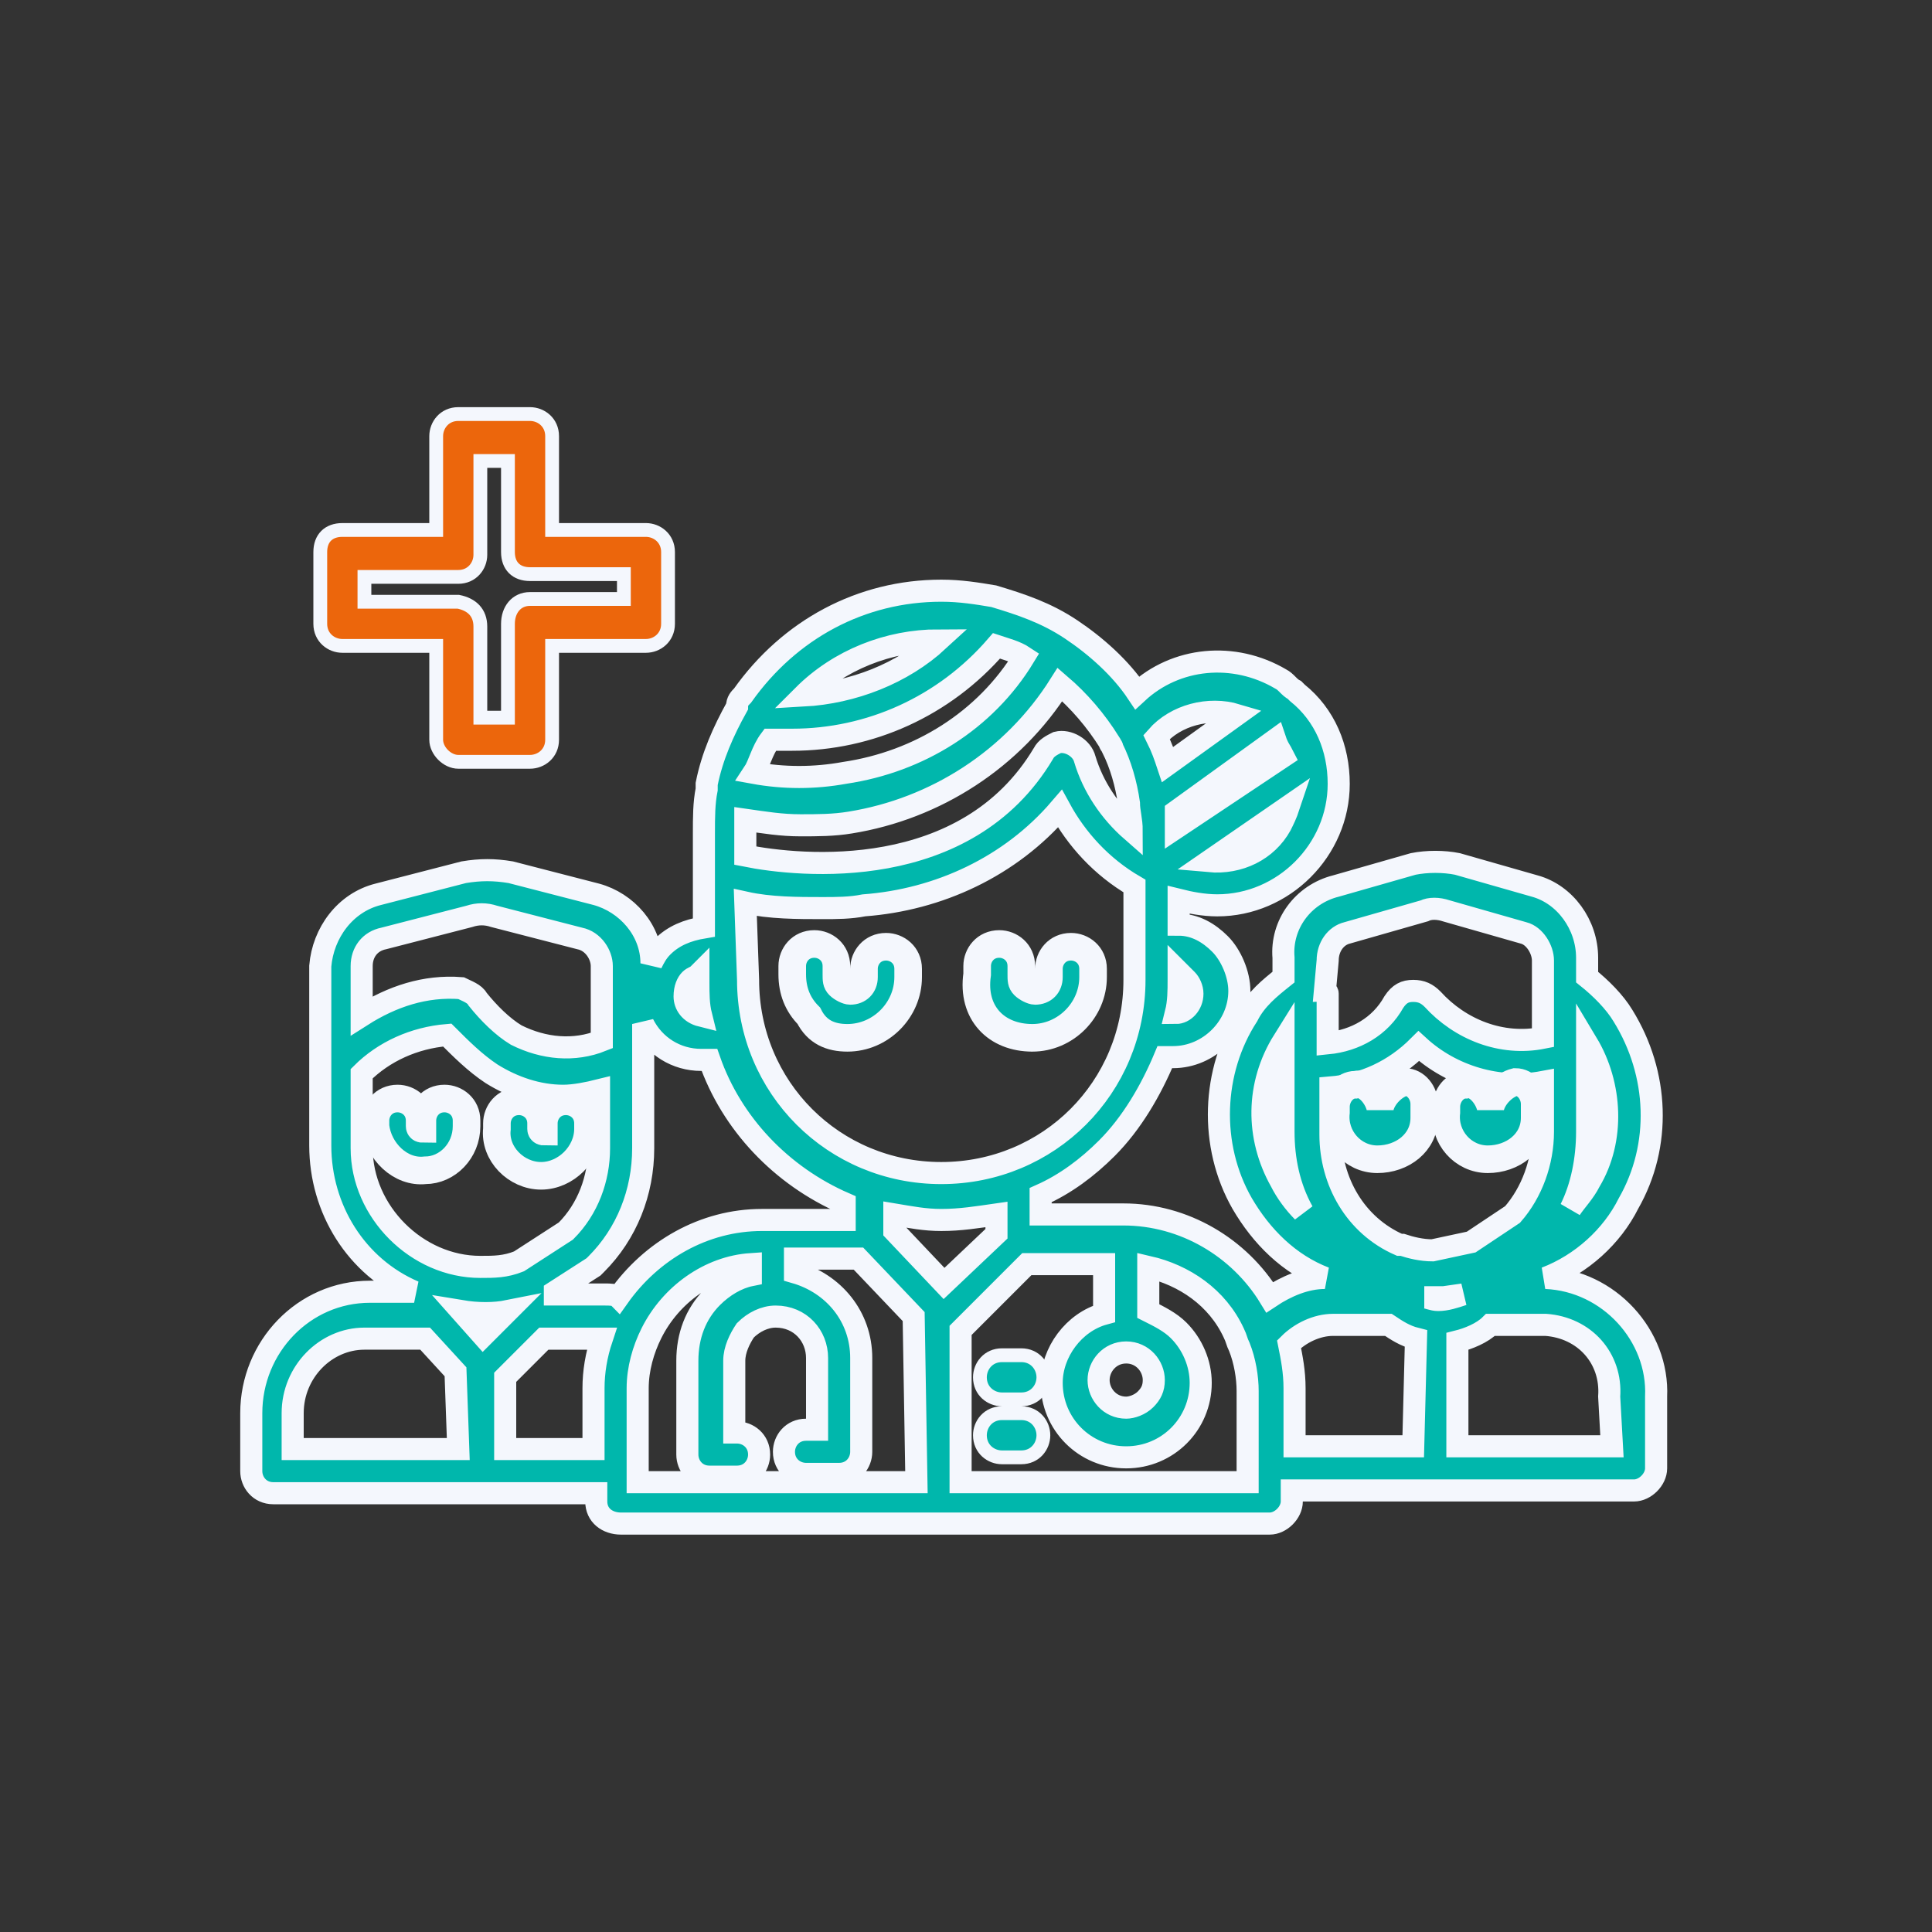
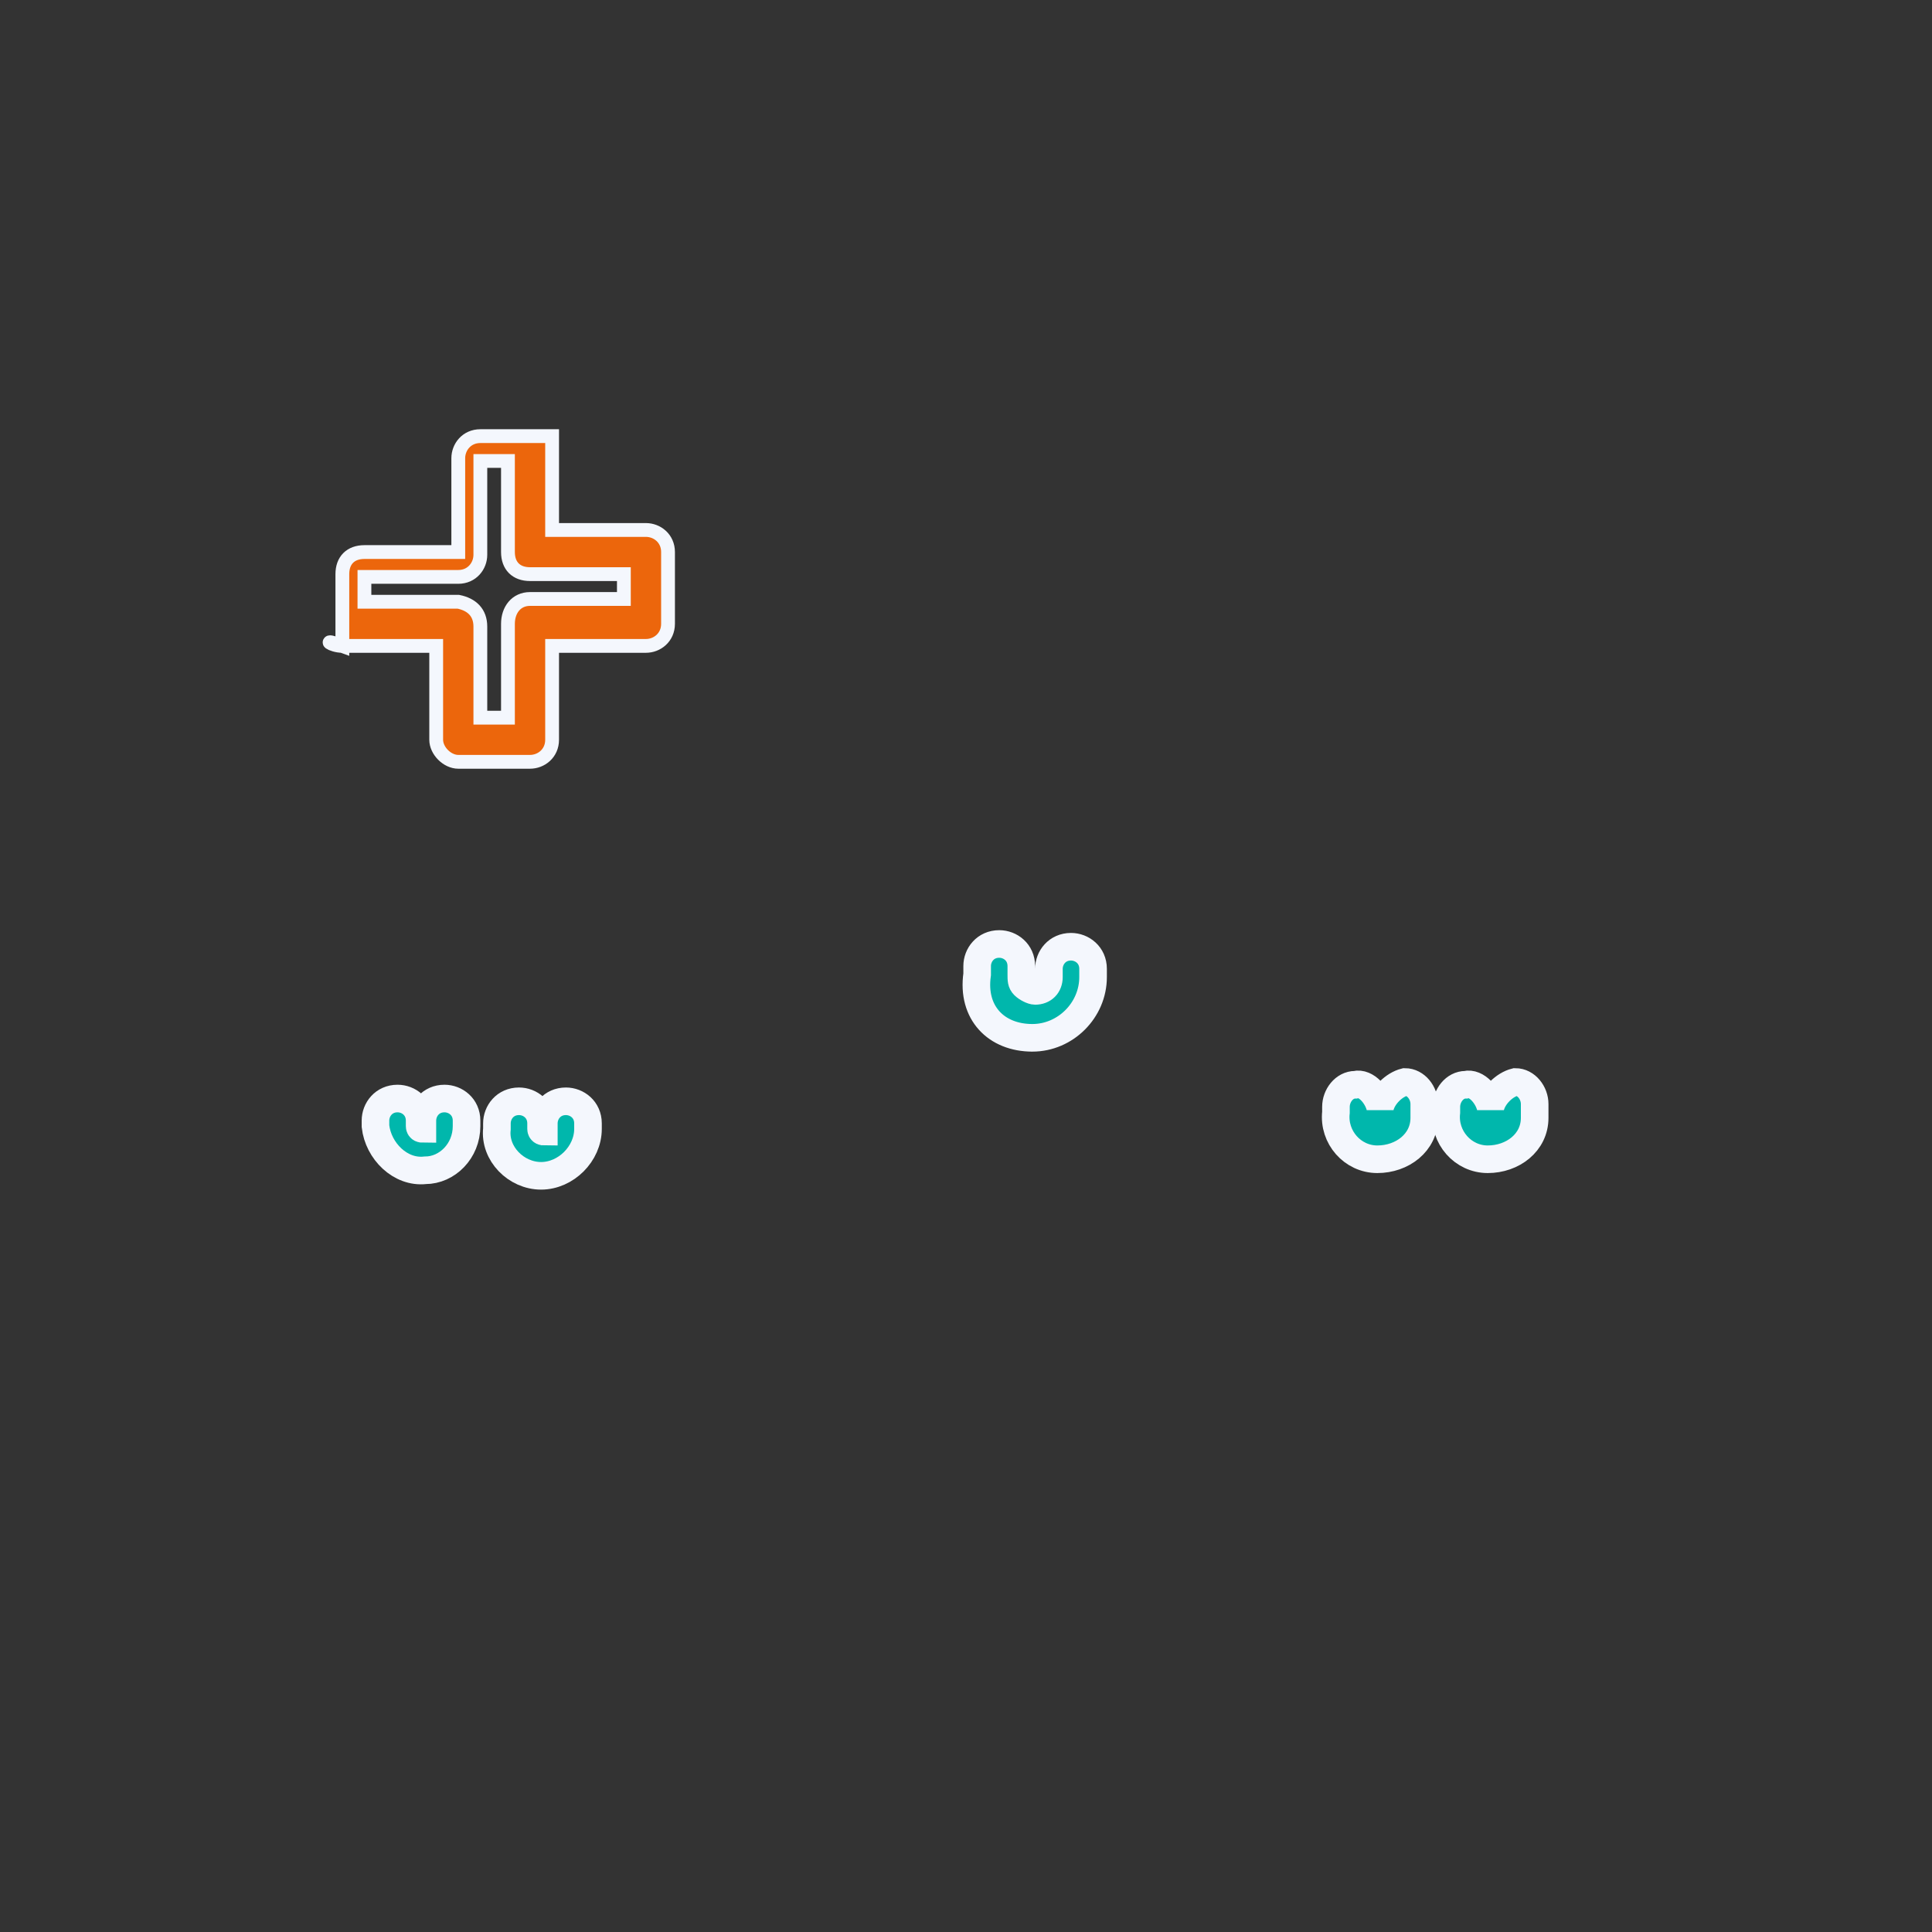
<svg xmlns="http://www.w3.org/2000/svg" version="1.1" id="Layer_1" x="0px" y="0px" viewBox="0 0 70 70" style="enable-background:new 0 0 70 70;" xml:space="preserve">
  <rect x="0" y="0" width="70" height="70" fill="#333333" stroke="none" />
  <style type="text/css">
	.st0{display:none;fill:#F4F7FD;}
	.st1{fill:#00B7AC;stroke:#F4F7FD;stroke-width:0.8;}
	.st2{fill:#00B7AC;stroke:#F4F7FD;}
	.st3{fill:#00B7AC;stroke:#F4F7FD;stroke-width:0.5;}
	.st4{fill:#EC660C;stroke:#F4F7FD;stroke-width:0.5;}
</style>
  <g id="Group_2442" transform="translate(-102 -2253)">
-     <circle id="Ellipse_56" class="st0" cx="137" cy="2288" r="35" />
    <g id="_Group_" transform="translate(103.004 2208.002)">
-       <path id="_Compound_Path_" class="st1" d="M55,91.3c1.3-0.5,2.4-1.5,3-2.7c1.2-2.1,1.1-4.7-0.2-6.8c-0.3-0.5-0.8-1-1.3-1.4v-0.7    c0-1.2-0.8-2.3-1.9-2.6l-2.8-0.8c-0.5-0.1-1.1-0.1-1.6,0l-2.8,0.8c-1.2,0.3-2,1.4-1.9,2.6v0.7c-0.5,0.4-1,0.8-1.3,1.4    c-1.3,2-1.4,4.7-0.2,6.8c0.7,1.2,1.7,2.2,3,2.7c-0.7,0-1.4,0.3-2,0.7c-1.1-1.8-3.1-3-5.3-3h-3v-0.7c0.9-0.4,1.7-1,2.4-1.7    c0.9-0.9,1.6-2.1,2.1-3.3c0.1,0,0.2,0,0.3,0c1.3,0,2.4-1.1,2.4-2.4c0-0.6-0.3-1.3-0.7-1.7c-0.4-0.4-0.9-0.7-1.5-0.7v-0.9    c0.4,0.1,0.9,0.2,1.4,0.2c2.4,0,4.4-2,4.4-4.4c0-1.3-0.5-2.5-1.5-3.3c0,0,0,0-0.1-0.1c-0.2-0.1-0.3-0.3-0.5-0.4    c-1.7-1-3.8-0.8-5.2,0.5c-0.6-0.9-1.5-1.7-2.4-2.3c-0.9-0.6-1.8-0.9-2.8-1.2c-0.6-0.1-1.2-0.2-1.9-0.2c-2.9,0-5.5,1.4-7.2,3.8    c-0.1,0.1-0.2,0.2-0.2,0.4c-0.5,0.9-0.9,1.8-1.1,2.8c0,0.1,0,0.1,0,0.2c-0.1,0.5-0.1,1-0.1,1.6v1.3c0,0.1,0,0.1,0,0.2s0,0.1,0,0.2    v1.7c-0.6,0.1-1.1,0.3-1.5,0.7c-0.2,0.2-0.3,0.4-0.4,0.6c0-1.2-0.9-2.2-2-2.5l-3.1-0.8c-0.6-0.1-1.1-0.1-1.7,0l-3.1,0.8    c-1.2,0.3-2,1.4-2.1,2.6v1.2c0,0.1,0,0.1,0,0.2c0,0.1,0,0.2,0,0.2v4.9c0,2.3,1.3,4.4,3.4,5.3h-1.6c-2.4,0-4.3,2-4.3,4.4v2.1    c0,0.4,0.3,0.8,0.8,0.8c0,0,0,0,0,0h11.7v0.3c0,0.5,0.4,0.8,0.9,0.8H45c0.4,0,0.8-0.4,0.8-0.8c0,0,0,0,0,0v-0.4h12.4    c0.4,0,0.8-0.4,0.8-0.8c0,0,0,0,0,0v-2.6C59.1,93.4,57.3,91.4,55,91.3z M56.5,86v-3.2c0.9,1.5,1,3.5,0.1,5c-0.2,0.4-0.5,0.7-0.7,1    C56.3,88,56.5,87,56.5,86L56.5,86z M45.4,87.8c-0.9-1.6-0.9-3.5,0.1-5.1V86c0,1,0.2,2,0.7,2.9C45.9,88.6,45.6,88.2,45.4,87.8    L45.4,87.8z M42,80.5c0.1,0.1,0.2,0.3,0.2,0.5c0,0.4-0.3,0.7-0.6,0.7c0.1-0.4,0.1-0.8,0.1-1.2v-0.3C41.8,80.3,41.9,80.4,42,80.5    L42,80.5z M45.4,74.9c-0.5,0.9-1.5,1.4-2.6,1.3l2.9-2C45.6,74.5,45.5,74.7,45.4,74.9z M45.5,72.4L41.6,75c0-0.2,0-0.4,0-0.6    l3.6-2.6C45.3,72.1,45.4,72.2,45.5,72.4z M43.8,70.9l-2.5,1.8c-0.1-0.3-0.2-0.6-0.4-1C41.6,70.9,42.8,70.6,43.8,70.9L43.8,70.9z     M39.8,94c0.6,0,1,0.5,1,1c0,0.3-0.1,0.5-0.3,0.7c-0.2,0.2-0.5,0.3-0.7,0.3c-0.6,0-1-0.5-1-1S39.2,94,39.8,94L39.8,94z M33,68.2    L33,68.2c-1.3,1.2-3.1,1.9-4.9,2C29.4,68.9,31.2,68.2,33,68.2L33,68.2z M26.9,71.8c0.3,0,0.5,0,0.8,0c2.8,0,5.5-1.2,7.4-3.4    c0.3,0.1,0.7,0.2,1,0.4c-1.4,2.3-3.8,3.8-6.5,4.2c-1.1,0.2-2.2,0.2-3.3,0C26.5,72.7,26.6,72.2,26.9,71.8L26.9,71.8z M26,75.2    c0-0.2,0-0.3,0-0.5c0.7,0.1,1.3,0.2,2,0.2c0.6,0,1.2,0,1.8-0.1c3.1-0.5,5.9-2.3,7.6-5c0.7,0.6,1.3,1.3,1.8,2.1    c0,0.1,0.1,0.1,0.1,0.2c0.3,0.6,0.5,1.3,0.6,2c0,0.3,0.1,0.6,0.1,1c-0.8-0.7-1.4-1.6-1.7-2.6c-0.1-0.4-0.6-0.7-1-0.6    c-0.2,0.1-0.4,0.2-0.5,0.4C34,77,28,76.4,26,76V75.2z M26,77.7c0.9,0.2,1.9,0.2,2.8,0.2c0.5,0,1,0,1.5-0.1    c2.7-0.2,5.3-1.4,7.1-3.5c0.6,1.1,1.5,2.1,2.7,2.8v3.4c0,3.9-3.1,7-7,7c-3.9,0-7-3.1-7-7c0,0,0,0,0,0L26,77.7z M24,80.5    c0.1-0.1,0.2-0.1,0.3-0.2v0.3c0,0.4,0,0.8,0.1,1.2c-0.4-0.1-0.6-0.4-0.6-0.7C23.8,80.8,23.9,80.6,24,80.5L24,80.5z M12.1,81.4V80    c0-0.5,0.3-0.9,0.8-1l3.1-0.8c0.3-0.1,0.6-0.1,0.9,0L20,79c0.5,0.1,0.8,0.6,0.8,1v2.7c-1,0.4-2.1,0.3-3.1-0.2    c-0.5-0.3-1-0.8-1.4-1.3c-0.1-0.2-0.4-0.3-0.6-0.4c-1.3-0.1-2.5,0.3-3.6,1L12.1,81.4z M12.1,86.6v-2.7c0.8-0.8,1.9-1.3,3.1-1.4    c0.5,0.5,1,1,1.6,1.4c0.8,0.5,1.7,0.8,2.6,0.8c0.4,0,0.9-0.1,1.3-0.2v2.1c0,1.1-0.4,2.2-1.2,3l-1.7,1.1c-0.5,0.2-0.9,0.2-1.4,0.2    C14.1,90.9,12.1,88.9,12.1,86.6L12.1,86.6z M15.6,97.5h-6v-1.3c0-1.5,1.2-2.7,2.6-2.7h2.2l1.1,1.2L15.6,97.5z M15.7,92.5    c0.6,0.1,1.2,0.1,1.7,0l-0.9,0.9L15.7,92.5z M20.5,95.3v2.2h-3.2v-2.6l1.4-1.4h2.1C20.6,94.1,20.5,94.7,20.5,95.3L20.5,95.3z     M20.9,91.9h-1.8v-0.1l1.4-0.9c0,0,0.1-0.1,0.1-0.1c1.1-1.1,1.7-2.6,1.7-4.2v-4.5c0.4,0.8,1.2,1.3,2.1,1.3c0.1,0,0.2,0,0.3,0    c0.8,2.3,2.6,4.2,4.9,5.2v0.6h-3c-2.1,0-4,1.1-5.2,2.8C21.3,91.9,21.1,91.9,20.9,91.9L20.9,91.9z M32.2,98.7H22.1v-3.4    c0-0.7,0.2-1.4,0.5-2c0.7-1.4,2.1-2.4,3.6-2.5v0.4c-0.5,0.1-1,0.4-1.4,0.8c-0.6,0.6-0.9,1.4-0.9,2.3v3.4c0,0.4,0.3,0.8,0.8,0.8    c0,0,0,0,0,0h1c0.5,0,0.8-0.4,0.8-0.8c0-0.5-0.4-0.8-0.8-0.8c0,0,0,0,0,0h-0.1v-2.6c0-0.4,0.2-0.8,0.4-1.1    c0.3-0.3,0.7-0.5,1.1-0.5h0c0.9,0,1.5,0.7,1.5,1.5c0,0,0,0,0,0v2.6h-0.4c-0.5,0-0.8,0.4-0.8,0.8c0,0.5,0.4,0.8,0.8,0.8h1.2    c0.5,0,0.8-0.4,0.8-0.8c0,0,0,0,0,0v-3.4c0-1.5-1-2.7-2.4-3.1v-0.5h2.3l2,2.1L32.2,98.7z M31.4,89.6V89c0.6,0.1,1.1,0.2,1.7,0.2    c0.7,0,1.3-0.1,2-0.2v0.7l-1.9,1.8L31.4,89.6z M44.2,98.7H33.8v-5.5l2.4-2.4H39v1.8c-1.1,0.3-1.9,1.4-1.9,2.5    c0,1.5,1.2,2.7,2.7,2.7s2.7-1.2,2.7-2.7c0-0.7-0.3-1.4-0.8-1.9c-0.3-0.3-0.7-0.5-1.1-0.7v-1.6c1.3,0.3,2.5,1.1,3.1,2.4    c0.1,0.2,0.1,0.3,0.2,0.5c0.2,0.5,0.3,1.1,0.3,1.6L44.2,98.7z M47.1,79.8c0-0.5,0.3-0.9,0.7-1l2.8-0.8c0.2-0.1,0.5-0.1,0.8,0    l2.8,0.8c0.4,0.1,0.7,0.6,0.7,1v2.8c-1.5,0.3-3-0.3-4-1.4c-0.2-0.2-0.4-0.3-0.7-0.3c-0.3,0-0.5,0.1-0.7,0.4    c-0.5,0.9-1.4,1.4-2.4,1.5v-1.8c0,0,0-0.1-0.1-0.1L47.1,79.8z M54.9,84.2V86c0,1.1-0.4,2.2-1.1,3l-1.5,1l-1.4,0.3    c-0.4,0-0.8-0.1-1.1-0.2l0,0c0,0,0,0-0.1,0c0,0,0,0,0,0c-1.6-0.7-2.5-2.3-2.5-4v-1.7c1.2-0.1,2.3-0.6,3.2-1.5    C51.6,84,53.3,84.5,54.9,84.2L54.9,84.2z M50.2,97.4h-4.3v-2.1c0-0.6-0.1-1.1-0.2-1.6c0.4-0.4,1-0.7,1.6-0.7h2    c0.3,0.2,0.6,0.4,1,0.5L50.2,97.4z M51.1,92.1L51.1,92.1c-0.2,0-0.4-0.1-0.5-0.1c0.2,0,0.3,0,0.5,0c0.1,0,0.1,0,0.2,0l0.7-0.1v0    C51.7,92,51.4,92.1,51.1,92.1L51.1,92.1z M57.4,97.4h-5.6v-3.8c0.4-0.1,0.9-0.3,1.2-0.6h2c1.4,0.1,2.4,1.2,2.3,2.6c0,0,0,0,0,0    L57.4,97.4z" />
      <path id="_Path_" class="st2" d="M53,85.1c-0.1-0.4-0.5-0.9-0.9-0.8c-0.4,0-0.7,0.4-0.7,0.8v0.2c-0.1,0.9,0.6,1.7,1.5,1.7    s1.7-0.6,1.7-1.5c0-0.1,0-0.2,0-0.3v-0.2c0-0.4-0.3-0.8-0.7-0.8C53.5,84.3,53.1,84.7,53,85.1z" />
-       <path id="_Path_2" class="st3" d="M36,94.1h-0.7c-0.5,0-0.8,0.4-0.8,0.8c0,0.5,0.4,0.8,0.8,0.8H36c0.5,0,0.8-0.4,0.8-0.8    C36.8,94.5,36.5,94.1,36,94.1C36,94.1,36,94.1,36,94.1z M36,96.2h-0.7c-0.5,0-0.8,0.4-0.8,0.8c0,0.5,0.4,0.8,0.8,0.8H36    c0.5,0,0.8-0.4,0.8-0.8C36.8,96.6,36.5,96.2,36,96.2z" />
-       <path id="_Path_3" class="st2" d="M29.7,82.6c1.2,0,2.2-1,2.2-2.2v-0.3c0-0.5-0.4-0.8-0.8-0.8c-0.5,0-0.8,0.4-0.8,0.8v0.3    c0,0.3-0.2,0.5-0.5,0.5c-0.1,0-0.3-0.1-0.4-0.2c-0.1-0.1-0.1-0.2-0.1-0.4v-0.3c0-0.5-0.4-0.8-0.8-0.8c-0.5,0-0.8,0.4-0.8,0.8v0.3    c0,0.6,0.2,1.1,0.6,1.5C28.6,82.4,29.1,82.6,29.7,82.6z" />
      <path id="_Path_4" class="st2" d="M36.4,82.6c1.2,0,2.2-1,2.2-2.2v-0.3c0-0.5-0.4-0.8-0.8-0.8c-0.5,0-0.8,0.4-0.8,0.8v0.3    c0,0.3-0.2,0.5-0.5,0.5c-0.1,0-0.3-0.1-0.4-0.2c-0.1-0.1-0.1-0.2-0.1-0.4v-0.3c0-0.5-0.4-0.8-0.8-0.8c-0.5,0-0.8,0.4-0.8,0.8v0.3    C34.2,81.7,35.1,82.6,36.4,82.6C36.3,82.6,36.4,82.6,36.4,82.6L36.4,82.6z" />
      <path id="_Path_5" class="st2" d="M15.9,85.8v-0.2c0-0.5-0.4-0.8-0.8-0.8c-0.5,0-0.8,0.4-0.8,0.8v0.2c0,0,0,0.1,0,0.1    c0,0-0.1,0-0.1-0.1c0,0,0,0,0,0v-0.2c0-0.5-0.4-0.8-0.8-0.8c-0.5,0-0.8,0.4-0.8,0.8v0.2c0.1,0.9,0.9,1.7,1.8,1.6    C15.2,87.4,15.9,86.7,15.9,85.8L15.9,85.8z" />
      <path id="_Path_6" class="st2" d="M18.6,87.6c0.9,0,1.7-0.8,1.7-1.7v-0.2c0-0.5-0.4-0.8-0.8-0.8c-0.5,0-0.8,0.4-0.8,0.8v0.2    c0,0,0,0.1,0,0.1c0,0-0.1,0-0.1-0.1c0,0,0,0,0,0v-0.2c0-0.5-0.4-0.8-0.8-0.8c-0.5,0-0.8,0.4-0.8,0.8v0.2    C16.9,86.8,17.7,87.6,18.6,87.6C18.6,87.6,18.6,87.6,18.6,87.6z" />
-       <path id="_Compound_Path_2" class="st4" d="M11.4,68.4h3.4v3.4c0,0.4,0.4,0.8,0.8,0.8c0,0,0,0,0,0h2.6c0.4,0,0.8-0.3,0.8-0.8    c0,0,0,0,0,0v-3.4h3.4c0.4,0,0.8-0.3,0.8-0.8c0,0,0,0,0,0V65c0-0.5-0.4-0.8-0.8-0.8h-3.4v-3.4c0-0.5-0.4-0.8-0.8-0.8h-2.6    c-0.5,0-0.8,0.4-0.8,0.8v3.4h-3.4c-0.5,0-0.8,0.3-0.8,0.8v2.6C10.6,68.1,11,68.4,11.4,68.4C11.4,68.4,11.4,68.4,11.4,68.4z     M12.2,65.9h3.4c0.5,0,0.8-0.4,0.8-0.8v-3.4h1V65c0,0.5,0.3,0.8,0.8,0.8h3.4v0.9h-3.4c-0.5,0-0.8,0.4-0.8,0.9V71h-1v-3.3    c0-0.5-0.3-0.8-0.8-0.9h-3.4L12.2,65.9z" />
+       <path id="_Compound_Path_2" class="st4" d="M11.4,68.4h3.4v3.4c0,0.4,0.4,0.8,0.8,0.8c0,0,0,0,0,0h2.6c0.4,0,0.8-0.3,0.8-0.8    c0,0,0,0,0,0v-3.4h3.4c0.4,0,0.8-0.3,0.8-0.8c0,0,0,0,0,0V65c0-0.5-0.4-0.8-0.8-0.8h-3.4v-3.4h-2.6    c-0.5,0-0.8,0.4-0.8,0.8v3.4h-3.4c-0.5,0-0.8,0.3-0.8,0.8v2.6C10.6,68.1,11,68.4,11.4,68.4C11.4,68.4,11.4,68.4,11.4,68.4z     M12.2,65.9h3.4c0.5,0,0.8-0.4,0.8-0.8v-3.4h1V65c0,0.5,0.3,0.8,0.8,0.8h3.4v0.9h-3.4c-0.5,0-0.8,0.4-0.8,0.9V71h-1v-3.3    c0-0.5-0.3-0.8-0.8-0.9h-3.4L12.2,65.9z" />
      <path id="_Path_7" class="st2" d="M49,85.1c-0.1-0.4-0.5-0.9-0.9-0.8c-0.4,0-0.7,0.4-0.7,0.8v0.2c-0.1,0.9,0.6,1.7,1.5,1.7    s1.7-0.6,1.7-1.5c0-0.1,0-0.2,0-0.3v-0.2c0-0.4-0.3-0.8-0.7-0.8C49.5,84.3,49.1,84.7,49,85.1z" />
    </g>
  </g>
</svg>